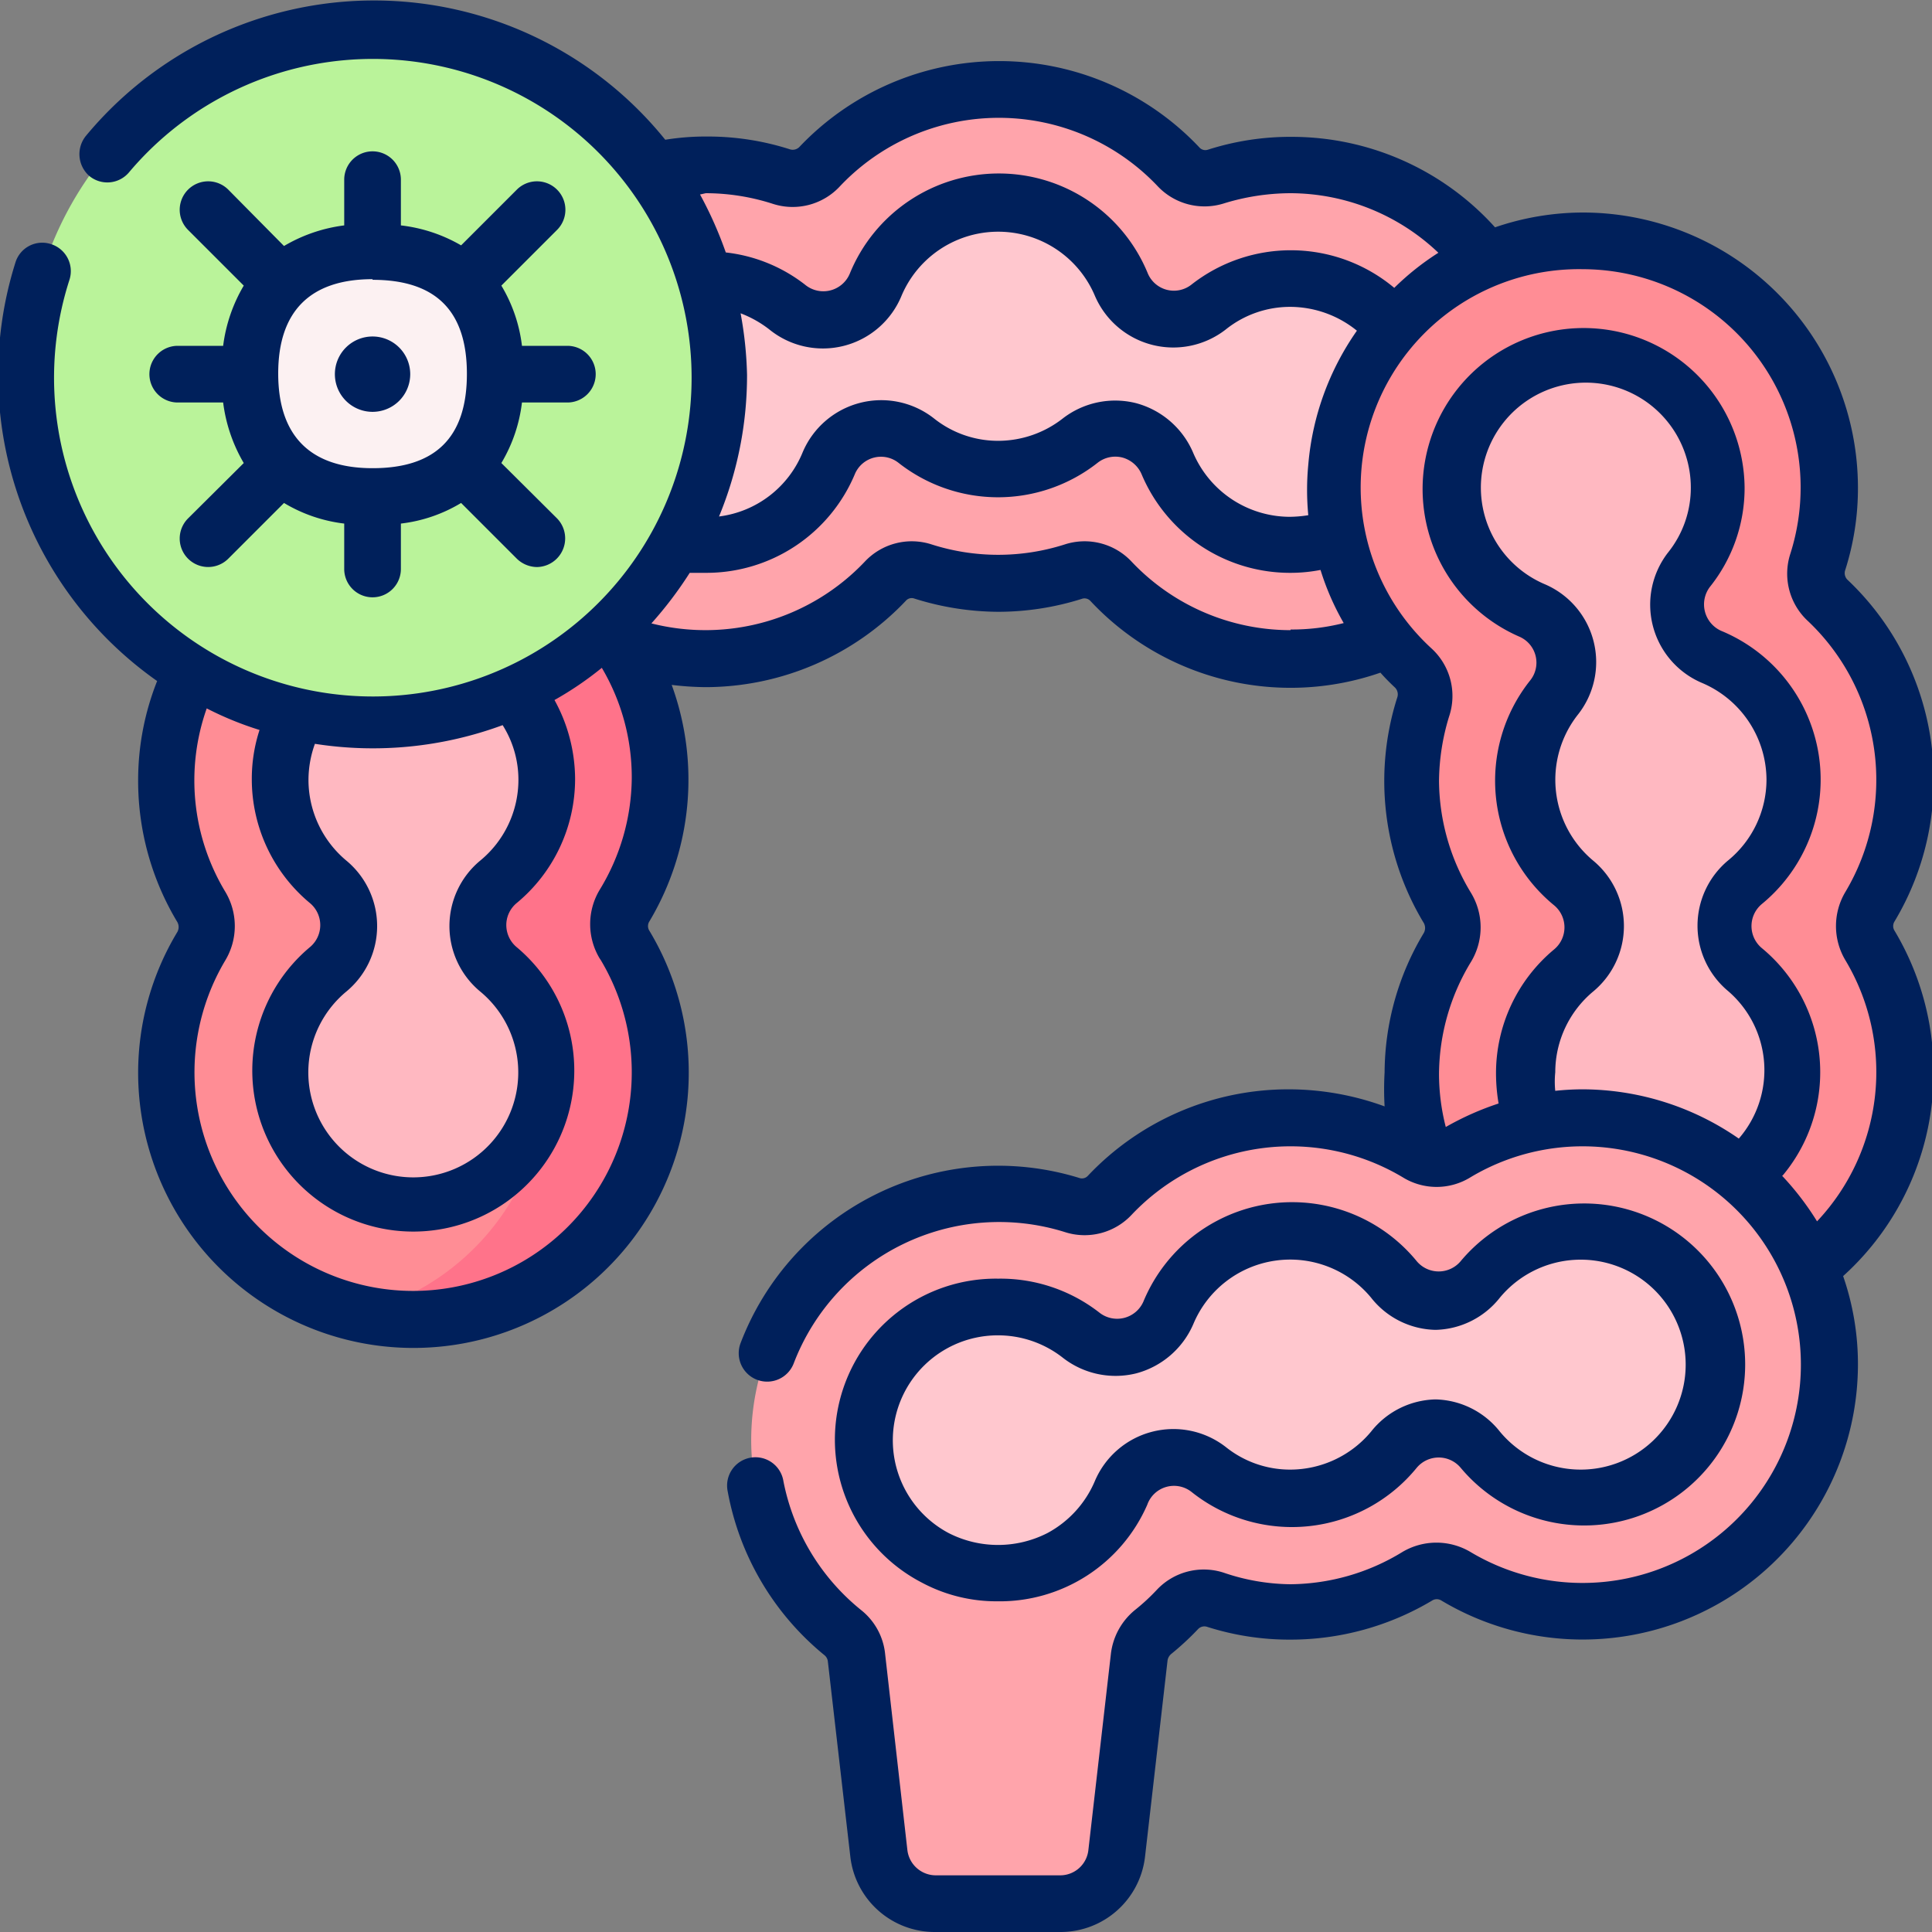
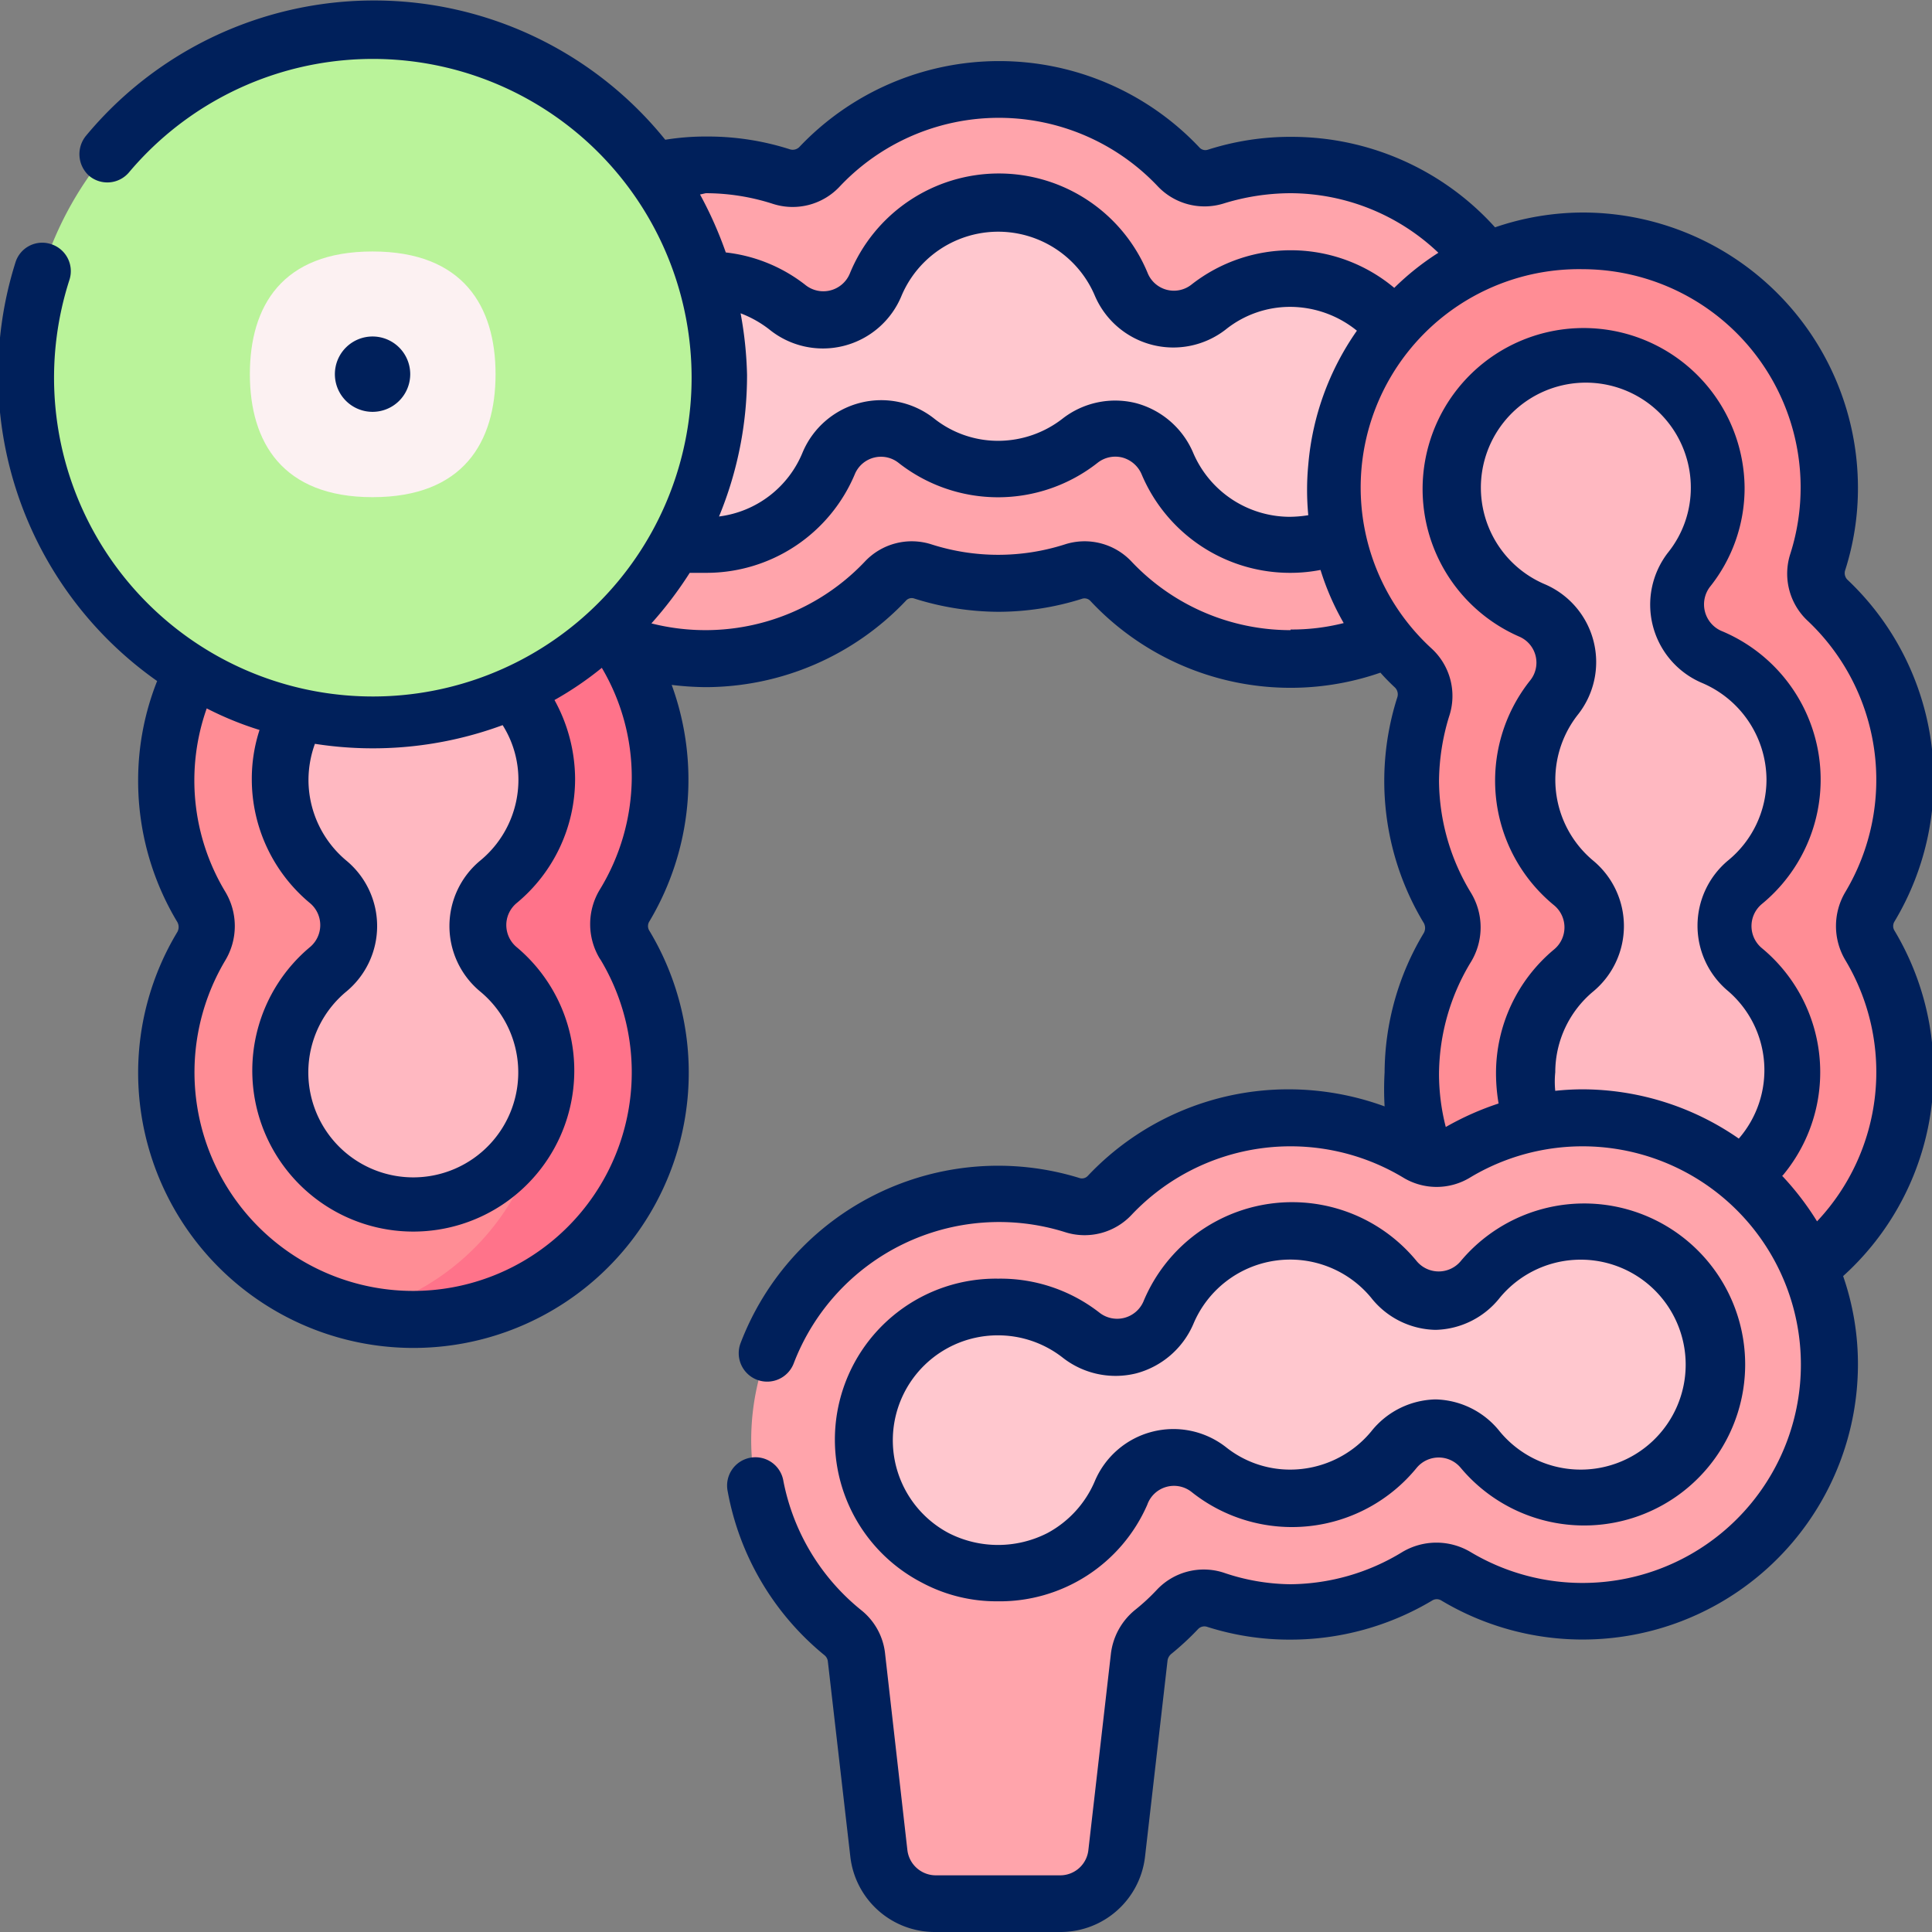
<svg xmlns="http://www.w3.org/2000/svg" id="Layer_1" data-name="Layer 1" viewBox="0 0 60 60">
  <rect x="0" y="0" width="60" height="60" fill="#808080" stroke="none" />
  <path d="M12.84,22.8a7.66,7.66,0,0,1,0-15.32,7.41,7.41,0,0,1,2.36.35,1.15,1.15,0,0,0,1.19-.3,7.63,7.63,0,0,1,5.57-2.4,7.5,7.5,0,0,1,2.32.36,1.17,1.17,0,0,0,1.19-.31,7.66,7.66,0,0,1,11.14,0,1.15,1.15,0,0,0,1.18.31,7.52,7.52,0,0,1,2.37-.36,7.66,7.66,0,1,1-5.61,12.92,1.15,1.15,0,0,0-1.19-.3,7.81,7.81,0,0,1-2.32.36,7.93,7.93,0,0,1-2.33-.36,1.13,1.13,0,0,0-1.18.3,7.63,7.63,0,0,1-5.57,2.4,7.87,7.87,0,0,1-2.33-.35,1.13,1.13,0,0,0-1.18.3,7.63,7.63,0,0,1-5.57,2.4Zm0,0" style="fill:#ffa4ab" />
  <path d="M12.84,41a7.66,7.66,0,0,1-6.58-11.6,1.15,1.15,0,0,0,0-1.21,7.67,7.67,0,1,1,13.15,0,1.19,1.19,0,0,0,0,1.21A7.66,7.66,0,0,1,12.84,41Zm0,0" style="fill:#ff8d95" />
  <path d="M19.41,29.36A7.66,7.66,0,0,1,12.84,41a7.78,7.78,0,0,1-1.76-.2,7.67,7.67,0,0,0,4.81-11.4,1.19,1.19,0,0,1,0-1.21A7.58,7.58,0,0,0,17,24.22a7.68,7.68,0,0,0-5.9-7.46,7.78,7.78,0,0,1,1.76-.2,7.67,7.67,0,0,1,7.66,7.66,7.58,7.58,0,0,1-1.09,3.93,1.19,1.19,0,0,0,0,1.21Zm0,0" style="fill:#ff738a" />
  <path d="M12.84,11a4.14,4.14,0,1,0,3.81,5.74,1.76,1.76,0,0,1,2.72-.69,4,4,0,0,0,2.55.88,4.12,4.12,0,0,0,3.81-2.53,1.77,1.77,0,0,1,2.72-.7,4,4,0,0,0,2.55.88,4.09,4.09,0,0,0,2.55-.88,1.75,1.75,0,0,1,1.53-.32,1.73,1.73,0,0,1,1.18,1,4.14,4.14,0,1,0,3.82-5.75,4.06,4.06,0,0,0-2.55.89A1.79,1.79,0,0,1,36,9.86a1.81,1.81,0,0,1-1.19-1,4.14,4.14,0,0,0-7.63,0,1.76,1.76,0,0,1-2.71.7,4.1,4.1,0,0,0-2.55-.89,4.14,4.14,0,0,0-3.82,2.54,1.77,1.77,0,0,1-1.18,1,1.82,1.82,0,0,1-1.53-.32A4.1,4.1,0,0,0,12.84,11Zm0,0" style="fill:#ffc7ce" />
  <path d="M12.84,20.08A4.14,4.14,0,0,0,8.7,24.22a4.1,4.1,0,0,0,1.5,3.18,1.79,1.79,0,0,1,.63,1.36,1.75,1.75,0,0,1-.63,1.35,4.14,4.14,0,1,0,5.28,0,1.76,1.76,0,0,1-.64-1.35,1.8,1.8,0,0,1,.64-1.36,4.13,4.13,0,0,0-2.64-7.32Zm0,0" style="fill:#ffb8c1" />
  <path d="M51.51,41a7.66,7.66,0,0,1-6.58-11.6,1.15,1.15,0,0,0,0-1.21,7.64,7.64,0,0,1-1.09-3.93,7.72,7.72,0,0,1,.35-2.3,1.16,1.16,0,0,0-.3-1.21,7.66,7.66,0,1,1,12.93-5.57,7.5,7.5,0,0,1-.36,2.32,1.17,1.17,0,0,0,.31,1.19,7.65,7.65,0,0,1,1.31,9.5,1.19,1.19,0,0,0,0,1.21A7.66,7.66,0,0,1,51.51,41Zm0,0" style="fill:#ff8d95" />
  <path d="M49.16,11a4.14,4.14,0,0,0-1.61,8,1.73,1.73,0,0,1,1,1.18,1.75,1.75,0,0,1-.32,1.53,4.13,4.13,0,0,0,.62,5.73,1.79,1.79,0,0,1,.63,1.36,1.75,1.75,0,0,1-.63,1.35,4.14,4.14,0,1,0,5.28,0,1.73,1.73,0,0,1-.64-1.35,1.77,1.77,0,0,1,.64-1.36,4.13,4.13,0,0,0-1-7,1.77,1.77,0,0,1-1-1.18,1.75,1.75,0,0,1,.32-1.53,4.1,4.1,0,0,0,.89-2.55A4.15,4.15,0,0,0,49.16,11Zm0,0" style="fill:#ffb8c1" />
  <path d="M32.94,59.12H29.06a1.76,1.76,0,0,1-1.75-1.56l-.7-6.08a1.15,1.15,0,0,0-.42-.79A7.66,7.66,0,0,1,31,37.06a7.81,7.81,0,0,1,2.32.36,1.15,1.15,0,0,0,1.19-.3A7.67,7.67,0,0,1,44,35.8a1.15,1.15,0,0,0,1.21,0A7.66,7.66,0,1,1,49.16,50,7.61,7.61,0,0,1,45.22,49,1.19,1.19,0,0,0,44,49a7.66,7.66,0,0,1-6.26.73,1.15,1.15,0,0,0-1.18.31,9.89,9.89,0,0,1-.75.69,1.19,1.19,0,0,0-.44.78l-.69,6.1a1.77,1.77,0,0,1-1.75,1.56Zm0,0" style="fill:#ffa4ab" />
  <path d="M33,48.38a4.12,4.12,0,0,0,1.86-2.05,1.81,1.81,0,0,1,1.19-1,1.79,1.79,0,0,1,1.53.32,4.08,4.08,0,0,0,2.55.89A4.13,4.13,0,0,0,43.26,45a1.78,1.78,0,0,1,1.36-.64A1.76,1.76,0,0,1,46,45a4.14,4.14,0,1,0,3.19-6.78A4.11,4.11,0,0,0,46,39.74a1.75,1.75,0,0,1-1.35.63,1.77,1.77,0,0,1-1.36-.63,4.14,4.14,0,0,0-7,1,1.73,1.73,0,0,1-1.18,1,1.75,1.75,0,0,1-1.53-.32A4.09,4.09,0,0,0,31,40.59a4.14,4.14,0,0,0-2,7.79,4.33,4.33,0,0,0,3.91,0Zm0,0" style="fill:#ffc7ce" />
  <path d="M11.57,22.36A10.74,10.74,0,1,1,22.31,11.62,10.74,10.74,0,0,1,11.57,22.36Zm0,0" style="fill:#baf39a" />
  <path d="M11.57,15.44c-2.8,0-3.81-1.71-3.81-3.82s1-3.81,3.81-3.81,3.82,1.7,3.82,3.81-1,3.82-3.82,3.82Zm0,0" style="fill:#fcf1f2" />
  <path d="M60.05,33.3a8.56,8.56,0,0,0-1.21-4.39.27.27,0,0,1,0-.3A8.55,8.55,0,0,0,57.37,18a.29.29,0,0,1-.07-.28,8.35,8.35,0,0,0,.4-2.59A8.55,8.55,0,0,0,49.19,6.6h0a8.46,8.46,0,0,0-2.76.46,8.5,8.5,0,0,0-6.28-2.81,8.41,8.41,0,0,0-2.64.4.25.25,0,0,1-.27-.08,8.55,8.55,0,0,0-12.42,0,.29.29,0,0,1-.28.07,8.35,8.35,0,0,0-2.59-.4,7.84,7.84,0,0,0-1.29.1,11.62,11.62,0,0,0-18-.11.9.9,0,0,0,.12,1.24A.88.88,0,0,0,4,5.36,9.9,9.9,0,1,1,2.16,8.68a.88.88,0,0,0-.58-1.1.87.87,0,0,0-1.1.57,11.62,11.62,0,0,0,4.4,13,8.34,8.34,0,0,0-.59,3.1,8.5,8.5,0,0,0,1.22,4.39.32.32,0,0,1,0,.3A8.47,8.47,0,0,0,4.29,33.3a8.55,8.55,0,1,0,15.88-4.39.27.27,0,0,1,0-.3,8.59,8.59,0,0,0,.69-7.34,9.28,9.28,0,0,0,1.06.07,8.59,8.59,0,0,0,6.21-2.68.24.24,0,0,1,.27-.07A8.77,8.77,0,0,0,31,19a8.65,8.65,0,0,0,2.59-.4.25.25,0,0,1,.28.07,8.51,8.51,0,0,0,9,2.22c.14.16.3.32.46.47a.3.3,0,0,1,.06.31,8.54,8.54,0,0,0,.83,7,.32.32,0,0,1,0,.3A8.47,8.47,0,0,0,43,33.3,9.28,9.28,0,0,0,43,34.36a8.69,8.69,0,0,0-3-.53,8.56,8.56,0,0,0-6.21,2.68.25.25,0,0,1-.28.07A8.56,8.56,0,0,0,23,41.71a.88.88,0,0,0,1.65.63,6.83,6.83,0,0,1,8.41-4.08,2,2,0,0,0,2.09-.54,6.79,6.79,0,0,1,8.41-1.16,2,2,0,0,0,2.11,0,6.78,6.78,0,1,1,0,11.64,2.07,2.07,0,0,0-2.12,0,6.75,6.75,0,0,1-3.48,1A6.58,6.58,0,0,1,38,48.84a2,2,0,0,0-2.08.54,6.28,6.28,0,0,1-.66.61,2.07,2.07,0,0,0-.76,1.37l-.7,6.1a.88.88,0,0,1-.87.78H29.06a.89.89,0,0,1-.88-.78l-.69-6.08A2,2,0,0,0,26.74,50a6.82,6.82,0,0,1-2.41-4,.88.88,0,1,0-1.73.32,8.55,8.55,0,0,0,3,5.08.29.29,0,0,1,.11.2l.7,6.08A2.64,2.64,0,0,0,29.06,60h3.88a2.64,2.64,0,0,0,2.62-2.34l.7-6.1a.33.33,0,0,1,.12-.2,8.6,8.6,0,0,0,.83-.77.27.27,0,0,1,.27-.07,8.41,8.41,0,0,0,2.6.4,8.58,8.58,0,0,0,4.39-1.21.27.27,0,0,1,.3,0A8.55,8.55,0,0,0,57.7,42.38a8.35,8.35,0,0,0-.46-2.75,8.52,8.52,0,0,0,2.81-6.33ZM21.92,6A6.82,6.82,0,0,1,24,6.33a2,2,0,0,0,2.09-.55,6.79,6.79,0,0,1,9.86,0A2,2,0,0,0,38,6.32,7.09,7.09,0,0,1,40.08,6h0a6.69,6.69,0,0,1,4.59,1.85A8.24,8.24,0,0,0,43.3,8.94,5,5,0,0,0,37,8.84a.88.88,0,0,1-1.35-.34,5,5,0,0,0-9.26,0A.89.89,0,0,1,25,8.84a4.89,4.89,0,0,0-2.46-1,12.15,12.15,0,0,0-.8-1.8ZM23,9.73a3.43,3.43,0,0,1,.89.5A2.64,2.64,0,0,0,28,9.18a3.26,3.26,0,0,1,6,0,2.65,2.65,0,0,0,4.07,1.05,3.19,3.19,0,0,1,2-.7,3.3,3.3,0,0,1,2.07.74,8.48,8.48,0,0,0-1.51,4.16,8.23,8.23,0,0,0,0,1.57,3.79,3.79,0,0,1-.58.05,3.27,3.27,0,0,1-3-2,2.68,2.68,0,0,0-1.77-1.53A2.66,2.66,0,0,0,33,13a3.26,3.26,0,0,1-2,.69,3.19,3.19,0,0,1-2-.7,2.65,2.65,0,0,0-4.07,1.05,3.24,3.24,0,0,1-2.6,2,11.47,11.47,0,0,0,.87-4.4A11.85,11.85,0,0,0,23,9.73ZM15.61,22.52a3.18,3.18,0,0,1,.49,1.7,3.25,3.25,0,0,1-1.19,2.51,2.64,2.64,0,0,0,0,4.06,3.26,3.26,0,1,1-4.15,0,2.64,2.64,0,0,0,0-4.06,3.27,3.27,0,0,1-1.18-2.51,3.31,3.31,0,0,1,.2-1.12,11.64,11.64,0,0,0,5.83-.58Zm3.05,7.3A6.79,6.79,0,1,1,7,29.82,2.07,2.07,0,0,0,7,27.7,6.7,6.7,0,0,1,6.42,22a10.25,10.25,0,0,0,1.64.67,4.88,4.88,0,0,0-.24,1.52,5,5,0,0,0,1.81,3.86.89.89,0,0,1,0,1.36,5,5,0,1,0,6.41,0,.89.89,0,0,1,0-1.36,5,5,0,0,0,1.82-3.86,5.11,5.11,0,0,0-.64-2.45,10.38,10.38,0,0,0,1.47-1,6.68,6.68,0,0,1,.93,3.42,6.75,6.75,0,0,1-1,3.48,2.07,2.07,0,0,0,0,2.12ZM40.08,19.57a6.79,6.79,0,0,1-4.93-2.12,2,2,0,0,0-2.09-.54,6.79,6.79,0,0,1-4.12,0,2,2,0,0,0-2.09.54,6.82,6.82,0,0,1-6.62,1.91,12,12,0,0,0,1.19-1.57l.5,0a5,5,0,0,0,4.63-3.07.88.88,0,0,1,1.35-.35,5,5,0,0,0,6.19,0,.89.89,0,0,1,.77-.16.91.91,0,0,1,.59.51,5,5,0,0,0,4.63,3.07,4.88,4.88,0,0,0,.93-.09,8.09,8.09,0,0,0,.72,1.65,6.54,6.54,0,0,1-1.65.2ZM48.3,33.88a2.84,2.84,0,0,1,0-.58,3.27,3.27,0,0,1,1.18-2.51,2.64,2.64,0,0,0,0-4.06,3.27,3.27,0,0,1-.49-4.52,2.63,2.63,0,0,0-1-4.06,3.26,3.26,0,1,1,4.52-3,3.21,3.21,0,0,1-.7,2,2.64,2.64,0,0,0,1.05,4.06,3.28,3.28,0,0,1,2,3,3.25,3.25,0,0,1-1.19,2.51,2.64,2.64,0,0,0,0,4.06A3.24,3.24,0,0,1,54,35.36a8.53,8.53,0,0,0-4.87-1.53,8.11,8.11,0,0,0-.86.05Zm7.06,2.63a5,5,0,0,0-.65-7.07.89.89,0,0,1,0-1.36,5,5,0,0,0-1.26-8.49.9.9,0,0,1-.35-1.36,4.91,4.91,0,0,0,1.08-3.09,5,5,0,1,0-7,4.63.88.88,0,0,1,.35,1.35,5,5,0,0,0,.74,7,.89.89,0,0,1,0,1.36,5,5,0,0,0-1.81,3.86,5.64,5.64,0,0,0,.08.93,8.91,8.91,0,0,0-1.64.73,6.63,6.63,0,0,1-.21-1.66,6.76,6.76,0,0,1,1-3.48,2.07,2.07,0,0,0,0-2.12,6.76,6.76,0,0,1-1-3.48,7,7,0,0,1,.31-2,2,2,0,0,0-.53-2.11A6.78,6.78,0,0,1,49.16,8.36h0a6.78,6.78,0,0,1,6.44,8.84,2,2,0,0,0,.55,2.09,6.79,6.79,0,0,1,1.16,8.41,2.07,2.07,0,0,0,0,2.12,6.76,6.76,0,0,1-.88,8.11,8.78,8.78,0,0,0-1.09-1.42Zm0,0" style="fill:#00205b" />
  <path d="M28.63,49.15a4.91,4.91,0,0,0,2.34.58,5,5,0,0,0,4.66-3A.88.88,0,0,1,37,46.33a5,5,0,0,0,7-.75.89.89,0,0,1,1.36,0,5,5,0,1,0,0-6.41.89.89,0,0,1-1.36,0,5,5,0,0,0-8.49,1.25.89.89,0,0,1-1.36.35A5,5,0,0,0,31,39.71a5,5,0,0,0-2.37,9.44ZM31,41.47a3.26,3.26,0,0,1,2,.69,2.66,2.66,0,0,0,2.29.49,2.68,2.68,0,0,0,1.77-1.53,3.26,3.26,0,0,1,5.52-.82,2.61,2.61,0,0,0,2,1h0a2.62,2.62,0,0,0,2-1,3.26,3.26,0,1,1,0,4.16,2.62,2.62,0,0,0-2-1h0a2.62,2.62,0,0,0-2,1,3.27,3.27,0,0,1-2.51,1.18,3.19,3.19,0,0,1-2-.7A2.65,2.65,0,0,0,34,46a3.29,3.29,0,0,1-1.47,1.61h0a3.37,3.37,0,0,1-3.07,0A3.26,3.26,0,0,1,31,41.47Zm0,0" style="fill:#00205b" />
-   <path d="M5.52,10.74a.88.88,0,1,0,0,1.76H6.93a4.92,4.92,0,0,0,.64,1.88L5.84,16.1a.88.88,0,1,0,1.25,1.25l1.73-1.73a4.71,4.71,0,0,0,1.87.64v1.41a.88.88,0,0,0,1.76,0V16.26a4.66,4.66,0,0,0,1.87-.64l1.73,1.73a.91.91,0,0,0,.63.26.89.89,0,0,0,.62-1.51l-1.73-1.72a4.76,4.76,0,0,0,.64-1.88h1.41a.88.88,0,0,0,0-1.76H16.21a4.71,4.71,0,0,0-.64-1.87L17.3,7.14a.88.88,0,0,0-1.25-1.25L14.32,7.62A4.81,4.81,0,0,0,12.45,7V5.58a.88.88,0,1,0-1.76,0V7a4.87,4.87,0,0,0-1.87.64L7.09,5.89A.88.88,0,0,0,5.84,7.14L7.57,8.87a4.87,4.87,0,0,0-.64,1.87Zm6.05-2.05c2,0,2.93,1,2.93,2.92h0c0,2-1,2.93-2.93,2.93s-2.93-1-2.93-2.94,1-2.93,2.93-2.93Zm0,0" style="fill:#00205b" />
  <path d="M12.74,11.62a1.17,1.17,0,1,1-1.17-1.17,1.17,1.17,0,0,1,1.17,1.17Zm0,0" style="fill:#00205b" />
</svg>